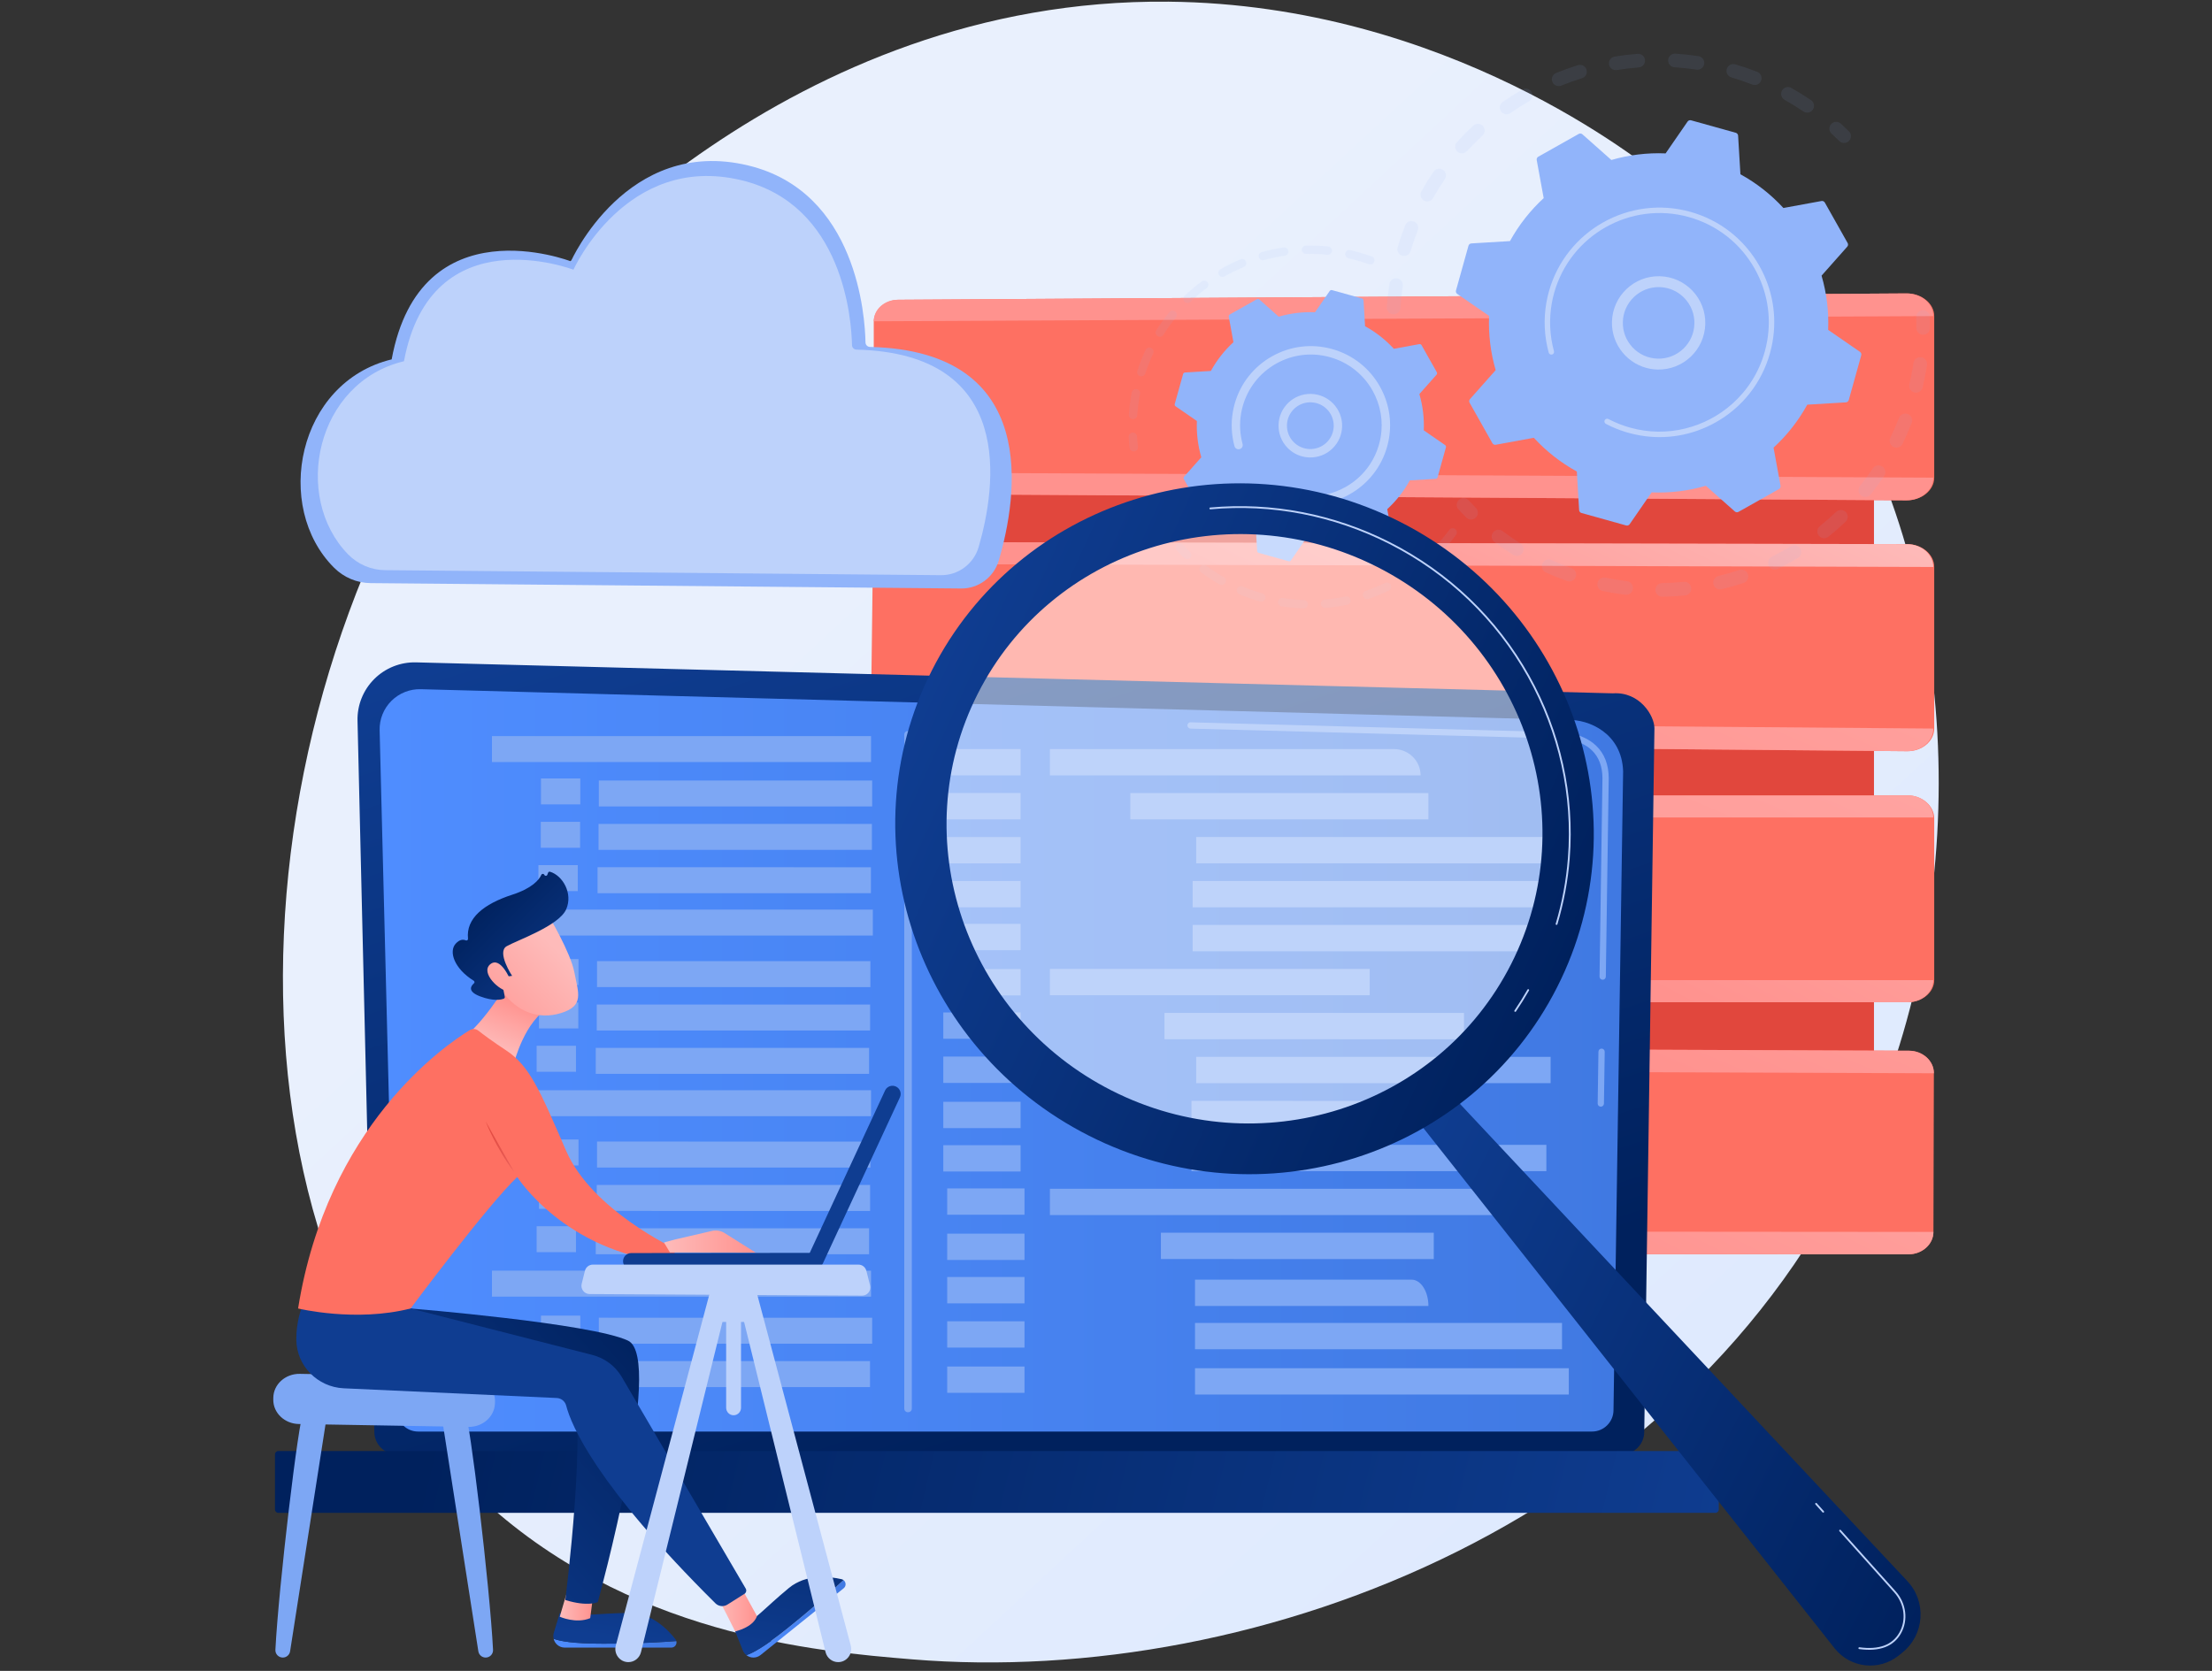
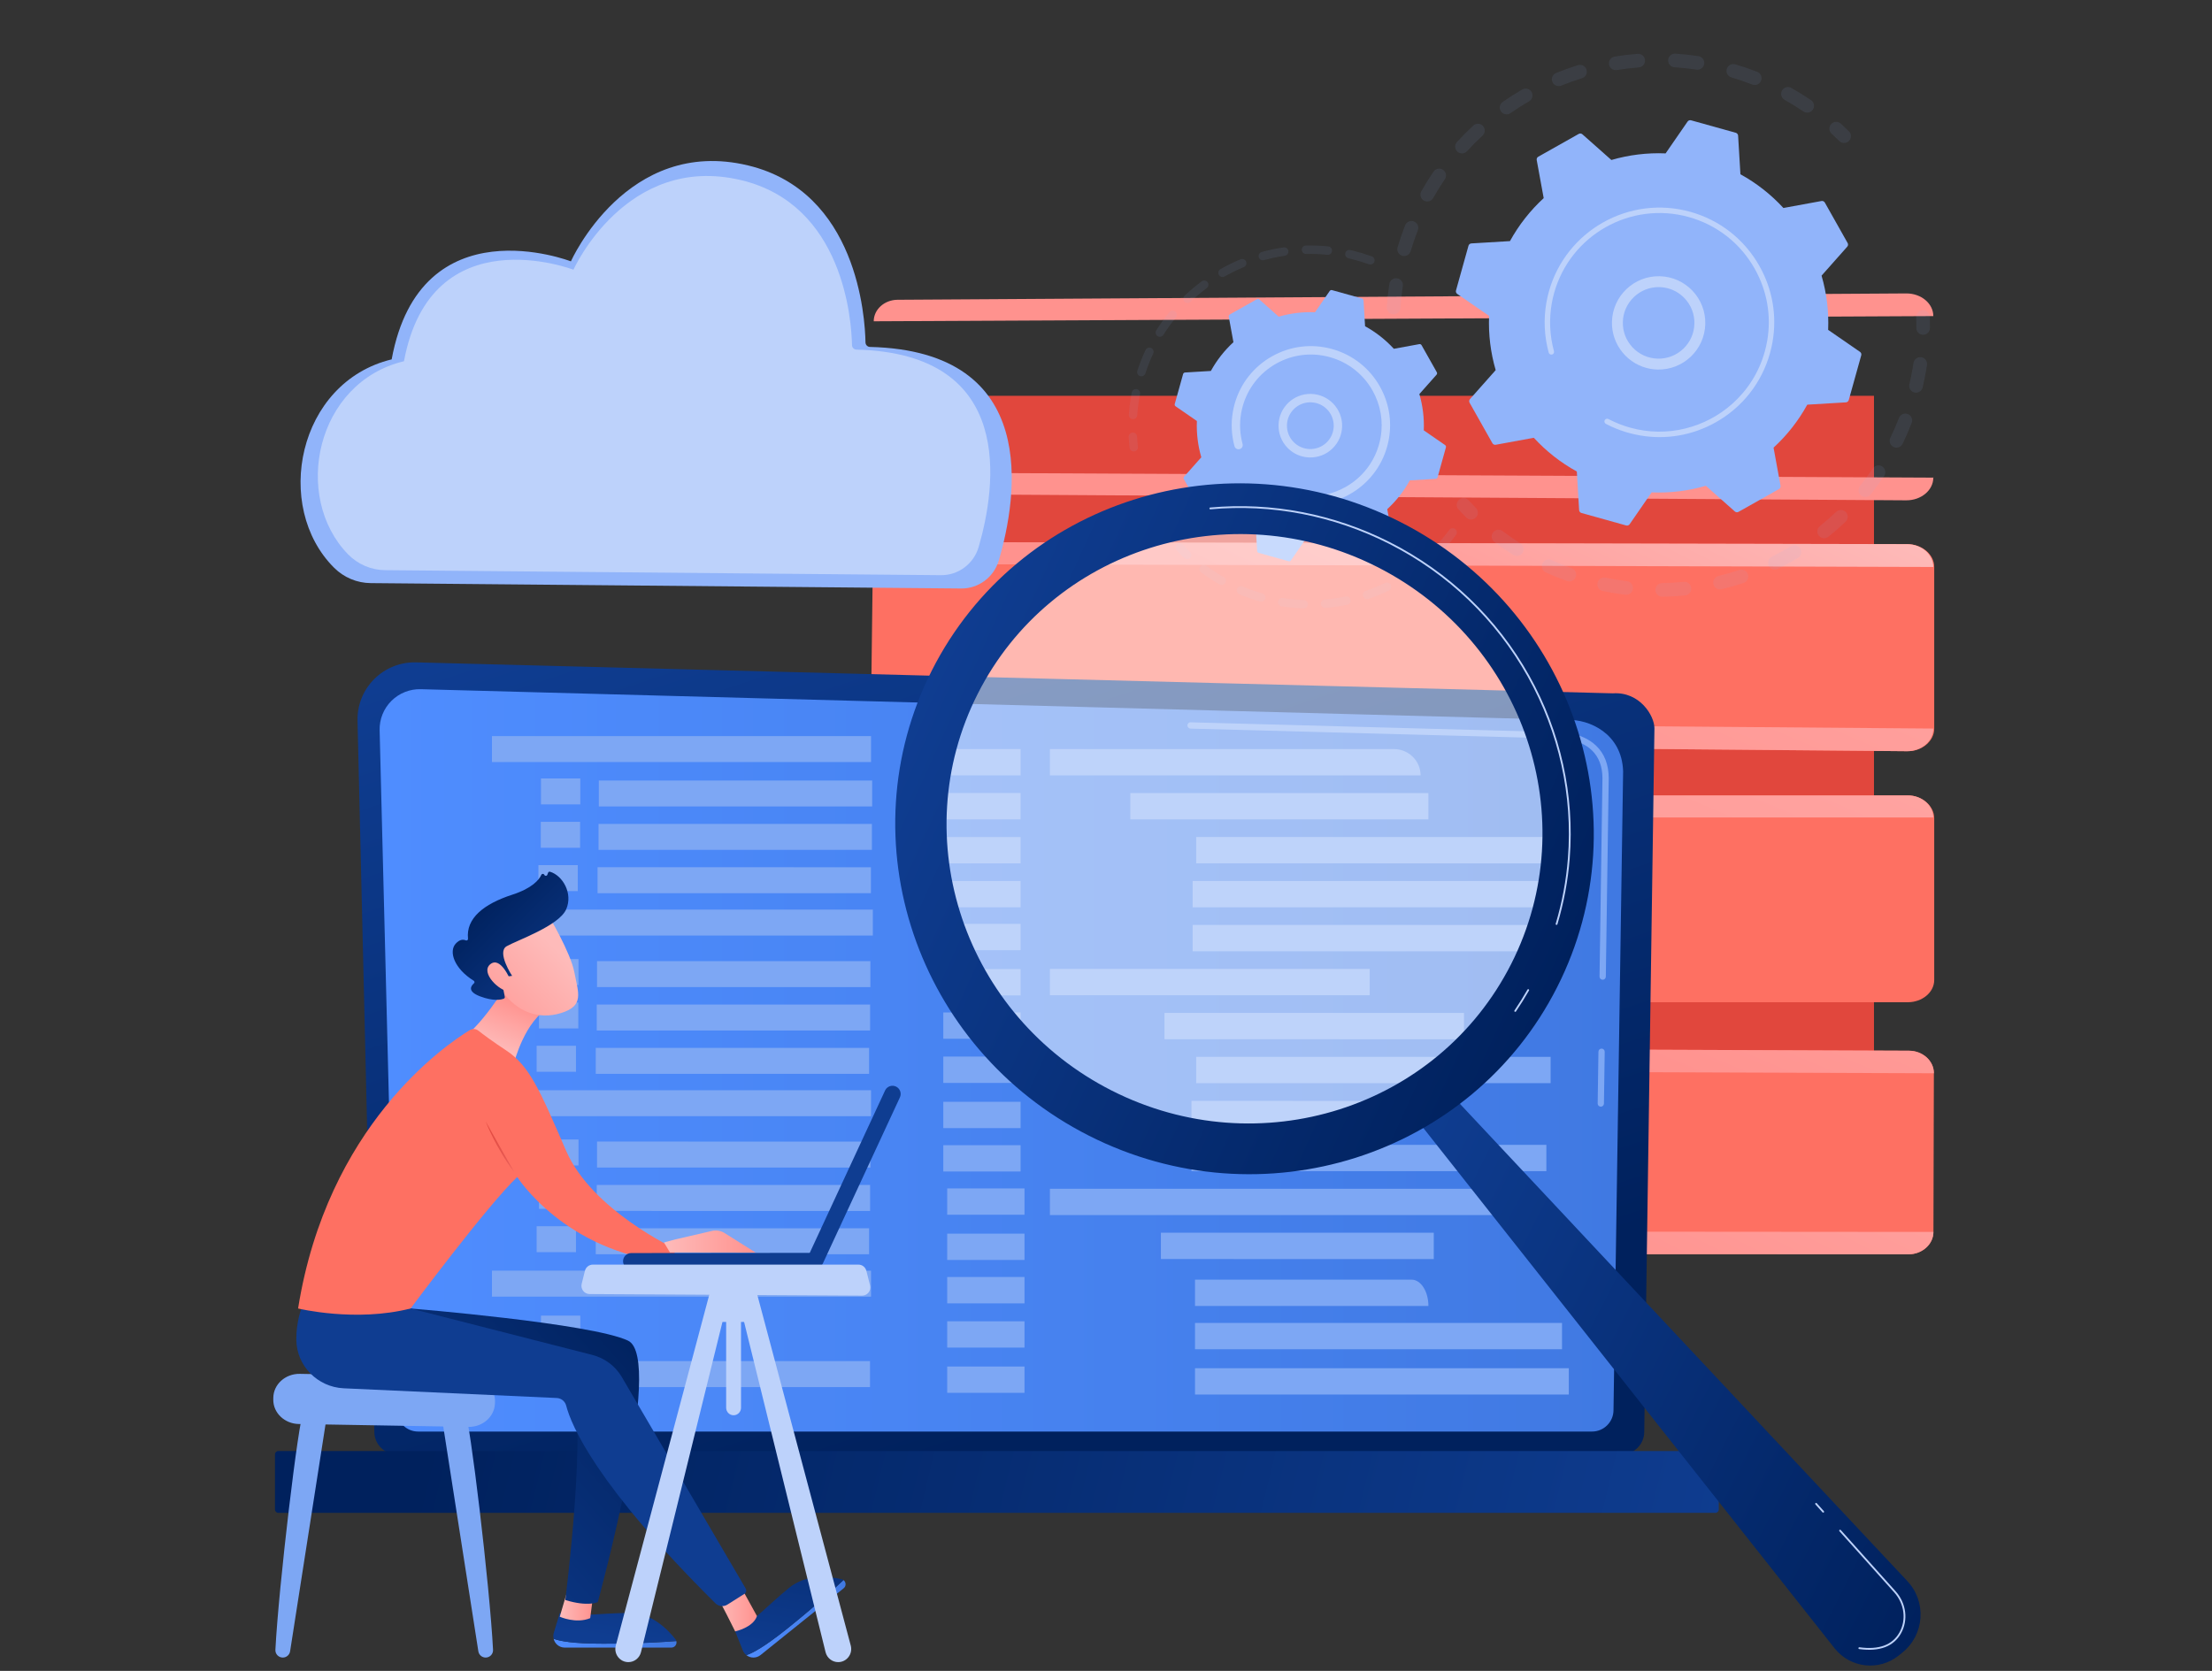
<svg xmlns="http://www.w3.org/2000/svg" width="540" height="408" viewBox="0 0 540 408" fill="none">
  <rect x="0" y="0" width="540" height="408" fill="#333333" stroke="none" />
-   <path d="M456.337 275.358C415.388 371.07 307.297 412.181 222.607 405.172C199.483 403.258 152.957 399.407 116.629 365.053C46.863 299.078 57.608 161.172 124.393 79.98C132.994 69.525 192.526 -0.528 285.295 0.41C353.216 1.096 400.889 39.464 406.686 44.244C414.009 50.282 430.16 64.631 444.717 87.394C478.919 140.88 481.926 215.547 456.337 275.358Z" fill="url(#paint0_linear)" />
  <path d="M457.48 96.648H227.522V289.342H457.48V96.648Z" fill="url(#paint1_linear)" />
-   <path d="M465.457 71.649L219.394 73.197C216.057 73.218 213.303 75.66 213.303 78.652V115.365C213.303 118.246 215.901 120.597 219.114 120.618L465.458 122.168C469.111 122.191 472.189 119.713 472.189 116.635V77.182C472.189 74.103 469.11 71.626 465.457 71.649Z" fill="url(#paint2_linear)" />
  <path d="M465.345 71.649L219.112 73.199C215.899 73.219 213.298 75.57 213.298 78.451L471.965 77.182C471.965 74.103 468.998 71.626 465.345 71.649Z" fill="url(#paint3_linear)" />
  <path d="M219.111 120.618L465.344 122.168C468.997 122.191 471.964 119.714 471.964 116.635L213.297 115.365C213.297 118.246 215.898 120.598 219.111 120.618Z" fill="url(#paint4_linear)" />
  <path d="M465.654 132.868L219.402 132.357C215.959 132.35 213.112 134.842 213.074 137.924L212.603 175.82C212.566 178.799 215.222 181.238 218.545 181.267L465.642 183.427C469.197 183.458 472.189 180.982 472.189 177.897V138.444C472.189 135.372 469.2 132.875 465.654 132.868Z" fill="url(#paint5_linear)" />
  <path d="M465.542 132.867L219.115 132.355C215.799 132.349 213.084 134.748 213.048 137.716L471.964 138.443C471.964 135.37 469.087 132.874 465.542 132.867Z" fill="url(#paint6_linear)" />
  <path d="M218.538 181.266L465.526 183.426C469.08 183.457 471.964 180.981 471.964 177.896L212.588 175.818C212.552 178.798 215.215 181.237 218.538 181.266Z" fill="url(#paint7_linear)" />
  <path d="M465.76 194.223H219.74C216.182 194.223 213.303 196.846 213.303 200.043V239.281C213.303 242.36 216.075 244.725 219.501 244.725H465.76C469.186 244.725 472.189 242.36 472.189 239.281V199.828C472.189 196.75 469.187 194.223 465.76 194.223Z" fill="url(#paint8_linear)" />
  <path d="M465.76 194.223H219.501C216.075 194.223 213.297 196.674 213.297 199.616H471.964C471.964 196.674 469.187 194.223 465.76 194.223Z" fill="url(#paint9_linear)" />
-   <path d="M219.501 244.725H465.76C469.187 244.725 471.964 242.274 471.964 239.332H213.297C213.297 242.274 216.075 244.725 219.501 244.725Z" fill="url(#paint10_linear)" />
  <path d="M466.021 256.567L219.862 255.604C216.239 255.589 213.303 258.171 213.303 261.37V300.608C213.303 303.685 216.128 306.181 219.616 306.183L465.886 306.277C469.253 306.278 471.987 303.83 471.996 300.808L472.104 262.068C472.113 259.043 469.389 256.58 466.021 256.567Z" fill="url(#paint11_linear)" />
  <path d="M466.021 256.568L219.616 255.604C216.127 255.59 213.297 258.076 213.297 261.156L472.104 262.069C472.112 259.044 469.39 256.581 466.021 256.568Z" fill="url(#paint12_linear)" />
  <path d="M219.613 306.184L465.884 306.279C469.251 306.28 471.986 303.831 471.995 300.809L213.297 300.609C213.297 303.687 216.125 306.183 219.613 306.184Z" fill="url(#paint13_linear)" />
  <g opacity="0.3">
    <path opacity="0.3" d="M339.924 76.734C339.097 76.591 338.494 75.842 338.552 74.986C338.677 73.114 338.885 71.219 339.171 69.354C339.311 68.447 340.158 67.824 341.065 67.963C341.076 67.965 341.087 67.967 341.097 67.969C341.987 68.123 342.593 68.961 342.456 69.857C342.184 71.629 341.986 73.429 341.867 75.208C341.806 76.123 341.014 76.816 340.098 76.755C340.039 76.751 339.981 76.744 339.924 76.734ZM342.496 62.49C342.431 62.479 342.367 62.464 342.303 62.445C341.424 62.184 340.923 61.259 341.184 60.379C341.721 58.573 342.341 56.771 343.026 55.025C343.361 54.171 344.321 53.751 345.18 54.085C346.034 54.42 346.454 55.385 346.119 56.238C345.468 57.898 344.88 59.609 344.369 61.326C344.127 62.142 343.314 62.632 342.496 62.49ZM348.139 49.167C347.957 49.135 347.776 49.072 347.606 48.977C346.807 48.526 346.524 47.512 346.975 46.713C347.898 45.075 348.905 43.456 349.966 41.902C350.485 41.145 351.518 40.951 352.276 41.468C353.033 41.985 353.228 43.019 352.71 43.777C351.702 45.252 350.747 46.789 349.869 48.345C349.515 48.974 348.812 49.283 348.139 49.167ZM356.622 37.437C356.32 37.385 356.03 37.249 355.788 37.028C355.109 36.41 355.06 35.36 355.678 34.681C356.946 33.29 358.289 31.937 359.67 30.66C360.344 30.038 361.394 30.078 362.018 30.751C362.641 31.425 362.6 32.476 361.926 33.099C360.615 34.312 359.339 35.597 358.135 36.92C357.737 37.355 357.162 37.531 356.622 37.437ZM367.507 27.894C367.084 27.821 366.69 27.586 366.426 27.206C365.902 26.453 366.087 25.418 366.84 24.894C368.381 23.821 369.99 22.799 371.622 21.858C372.416 21.398 373.432 21.67 373.891 22.465C374.35 23.26 374.078 24.276 373.283 24.735C371.732 25.63 370.203 26.601 368.739 27.621C368.365 27.881 367.922 27.966 367.507 27.894ZM380.231 20.997C379.684 20.903 379.196 20.537 378.973 19.984C378.628 19.134 379.038 18.165 379.888 17.82C381.631 17.114 383.426 16.473 385.223 15.917C386.1 15.646 387.03 16.137 387.301 17.013C387.573 17.889 387.082 18.82 386.205 19.091C384.498 19.62 382.793 20.228 381.137 20.899C380.838 21.021 380.526 21.048 380.231 20.997ZM440.895 27.471C440.668 27.431 440.447 27.344 440.244 27.206C438.769 26.202 437.229 25.248 435.669 24.373C434.869 23.923 434.585 22.911 435.034 22.111C435.483 21.311 436.495 21.026 437.296 21.475C438.939 22.398 440.56 23.402 442.114 24.459C442.873 24.976 443.069 26.01 442.552 26.768C442.174 27.324 441.517 27.578 440.895 27.471ZM394.158 17.094C393.479 16.977 392.918 16.441 392.801 15.723C392.654 14.817 393.269 13.964 394.175 13.817C396.031 13.515 397.923 13.291 399.799 13.15C400.714 13.086 401.512 13.767 401.58 14.682C401.649 15.597 400.963 16.395 400.048 16.464C398.267 16.597 396.47 16.81 394.707 17.096C394.52 17.127 394.335 17.125 394.158 17.094ZM428.089 20.727C427.981 20.708 427.873 20.679 427.767 20.637C426.103 19.988 424.389 19.403 422.673 18.896C421.792 18.636 421.29 17.712 421.549 16.832C421.81 15.953 422.734 15.445 423.613 15.709C425.419 16.243 427.223 16.859 428.974 17.541C429.829 17.875 430.252 18.838 429.918 19.693C429.627 20.442 428.851 20.859 428.089 20.727ZM408.608 16.4C407.782 16.257 407.179 15.511 407.235 14.656C407.295 13.74 408.085 13.046 409.001 13.105C410.875 13.227 412.77 13.431 414.632 13.714C414.644 13.715 414.655 13.717 414.667 13.719C415.555 13.873 416.161 14.709 416.026 15.605C415.889 16.512 415.042 17.136 414.135 16.999C412.366 16.731 410.566 16.537 408.785 16.422C408.725 16.417 408.666 16.41 408.608 16.4Z" fill="#91B4FA" />
    <path opacity="0.3" d="M449.905 34.882C449.583 34.826 449.273 34.675 449.023 34.428C448.413 33.826 447.781 33.227 447.144 32.647C446.465 32.029 446.415 30.978 447.033 30.3C447.65 29.621 448.702 29.57 449.38 30.189C450.05 30.799 450.715 31.429 451.357 32.062C452.01 32.707 452.017 33.759 451.373 34.412C450.975 34.815 450.423 34.971 449.905 34.882Z" fill="#91B4FA" />
  </g>
  <g opacity="0.3">
    <path opacity="0.3" d="M469.2 81.715C468.41 81.579 467.813 80.886 467.823 80.058C467.834 79.202 467.827 78.331 467.802 77.469C467.776 76.552 468.498 75.787 469.415 75.76C470.336 75.734 471.097 76.456 471.124 77.373C471.15 78.28 471.157 79.197 471.146 80.099C471.135 81.016 470.382 81.751 469.464 81.74C469.374 81.739 469.286 81.73 469.2 81.715Z" fill="#91B4FA" />
    <path opacity="0.3" d="M393.538 144.742C392.785 144.612 392.031 144.468 391.276 144.311C390.378 144.124 389.801 143.245 389.988 142.346C390.174 141.448 391.059 140.869 391.952 141.057C393.693 141.419 395.445 141.709 397.179 141.922C398.09 142.035 398.737 142.863 398.626 143.773C398.514 144.685 397.685 145.332 396.774 145.22C395.701 145.089 394.613 144.928 393.538 144.742ZM382.83 141.944C382.739 141.929 382.647 141.905 382.556 141.873C380.809 141.254 379.069 140.554 377.384 139.792C376.547 139.414 376.176 138.43 376.554 137.594C376.932 136.758 377.918 136.385 378.752 136.765C380.352 137.488 382.006 138.152 383.666 138.741C384.531 139.047 384.984 139.997 384.677 140.861C384.403 141.636 383.613 142.08 382.83 141.944ZM405.505 145.681C404.733 145.548 404.14 144.881 404.128 144.069C404.115 143.151 404.847 142.397 405.765 142.383C407.52 142.357 409.298 142.255 411.05 142.08C411.963 141.99 412.777 142.655 412.868 143.568C412.959 144.481 412.293 145.296 411.38 145.387C409.535 145.571 407.662 145.678 405.814 145.706C405.709 145.707 405.605 145.699 405.505 145.681ZM370.007 135.737C369.799 135.701 369.595 135.624 369.406 135.505C367.838 134.519 366.295 133.453 364.817 132.338C364.085 131.785 363.939 130.744 364.492 130.011C365.045 129.278 366.086 129.132 366.819 129.686C368.222 130.744 369.687 131.757 371.176 132.694C371.953 133.182 372.186 134.208 371.697 134.985C371.327 135.571 370.651 135.848 370.007 135.737ZM419.627 143.894C418.993 143.785 418.454 143.311 418.294 142.646C418.079 141.754 418.627 140.856 419.52 140.641C421.225 140.23 422.937 139.74 424.608 139.184C425.479 138.895 426.419 139.366 426.709 140.237C426.998 141.108 426.527 142.048 425.656 142.337C423.897 142.922 422.095 143.438 420.299 143.871C420.072 143.926 419.843 143.932 419.627 143.894ZM433.015 139.052C432.509 138.964 432.05 138.644 431.806 138.148C431.401 137.324 431.74 136.329 432.564 135.924C434.142 135.147 435.707 134.294 437.214 133.39C438 132.917 439.02 133.172 439.493 133.96C439.966 134.747 439.71 135.767 438.924 136.24C437.338 137.191 435.692 138.088 434.03 138.905C433.703 139.066 433.349 139.109 433.015 139.052ZM445.029 131.406C444.644 131.339 444.281 131.137 444.017 130.809C443.442 130.093 443.557 129.047 444.272 128.473C445.646 127.37 446.987 126.198 448.26 124.988C448.925 124.356 449.976 124.381 450.609 125.047C451.241 125.712 451.215 126.763 450.549 127.396C449.21 128.669 447.798 129.904 446.353 131.064C445.966 131.375 445.482 131.484 445.029 131.406ZM455.089 121.322C454.822 121.276 454.563 121.164 454.336 120.983C453.619 120.411 453.502 119.366 454.075 118.649C455.173 117.273 456.225 115.835 457.201 114.375C457.711 113.612 458.744 113.407 459.506 113.916C460.269 114.426 460.474 115.458 459.964 116.221C458.936 117.759 457.828 119.274 456.672 120.722C456.279 121.212 455.666 121.422 455.089 121.322ZM462.692 109.271C462.542 109.245 462.393 109.198 462.25 109.128C461.424 108.728 461.079 107.734 461.48 106.909C462.246 105.329 462.955 103.696 463.586 102.053C463.916 101.196 464.88 100.771 465.733 101.099C466.59 101.428 467.017 102.39 466.688 103.246C466.023 104.975 465.276 106.695 464.47 108.358C464.139 109.04 463.403 109.394 462.692 109.271ZM467.46 95.854C467.426 95.848 467.392 95.841 467.359 95.833C466.466 95.622 465.913 94.727 466.124 93.834C466.422 92.574 466.685 91.29 466.905 90.016C466.985 89.555 467.059 89.093 467.128 88.633C467.265 87.725 468.112 87.1 469.019 87.238C469.94 87.358 470.551 88.22 470.414 89.127C470.342 89.612 470.263 90.096 470.179 90.582C469.948 91.921 469.671 93.273 469.358 94.599C469.155 95.458 468.318 96.002 467.46 95.854Z" fill="#91B4FA" />
    <path opacity="0.3" d="M358.838 126.829C358.513 126.773 358.201 126.62 357.95 126.369C357.313 125.734 356.677 125.074 356.061 124.406C355.438 123.732 355.48 122.681 356.154 122.058C356.828 121.436 357.878 121.477 358.501 122.151C359.087 122.786 359.691 123.413 360.296 124.016C360.945 124.663 360.947 125.715 360.3 126.365C359.902 126.763 359.353 126.918 358.838 126.829Z" fill="#91B4FA" />
  </g>
  <path d="M364.33 108.22C364.493 108.508 364.821 108.662 365.146 108.602L374.443 106.899C377.43 110.148 380.956 112.945 384.937 115.131L385.503 124.559C385.522 124.89 385.75 125.171 386.069 125.261L396.988 128.308C397.307 128.397 397.648 128.273 397.836 128.001L403.201 120.228C407.74 120.419 412.205 119.853 416.442 118.62L423.513 124.89C423.761 125.11 424.121 125.148 424.41 124.986L434.285 119.419C434.574 119.257 434.727 118.929 434.668 118.603L432.965 109.307C436.214 106.32 439.01 102.794 441.197 98.812L450.625 98.247C450.955 98.227 451.237 97.999 451.326 97.68L454.373 86.761C454.462 86.442 454.339 86.102 454.066 85.913L446.294 80.548C446.485 76.01 445.919 71.545 444.685 67.307L450.956 60.236C451.175 59.988 451.214 59.628 451.051 59.34L445.485 49.464C445.322 49.176 444.994 49.022 444.669 49.082L435.372 50.785C432.386 47.536 428.859 44.739 424.878 42.553L424.312 33.125C424.292 32.794 424.065 32.512 423.746 32.423L412.827 29.376C412.508 29.287 412.167 29.41 411.979 29.683L406.613 37.456C402.075 37.265 397.61 37.831 393.373 39.065L386.302 32.794C386.054 32.574 385.694 32.536 385.405 32.699L375.53 38.265C375.241 38.427 375.088 38.755 375.147 39.081L376.85 48.377C373.601 51.364 370.805 54.891 368.618 58.872L359.19 59.437C358.86 59.457 358.578 59.685 358.489 60.004L355.442 70.923C355.353 71.242 355.476 71.582 355.748 71.771L363.521 77.136C363.33 81.674 363.897 86.139 365.13 90.377L358.859 97.448C358.639 97.696 358.601 98.056 358.764 98.344L364.33 108.22Z" fill="#91B4FA" />
  <path d="M402.959 90.07C397.485 89.124 393.374 84.274 393.516 78.559C393.672 72.278 398.91 67.295 405.191 67.451C408.234 67.526 411.065 68.782 413.163 70.987C415.261 73.192 416.375 76.082 416.299 79.125C416.142 85.407 410.905 90.389 404.624 90.233C404.058 90.219 403.501 90.164 402.959 90.07ZM406.414 70.235C405.992 70.162 405.561 70.119 405.124 70.108C400.309 69.988 396.293 73.809 396.173 78.625C396.054 83.441 399.873 87.458 404.69 87.576C409.506 87.696 413.522 83.875 413.641 79.059C413.699 76.726 412.846 74.51 411.237 72.82C409.929 71.446 408.25 70.552 406.414 70.235Z" fill="#BDD2FB" />
  <path d="M400.385 106.327C399.445 106.165 398.508 105.954 397.576 105.694C397.283 105.612 396.991 105.526 396.7 105.435C395.268 104.985 393.874 104.422 392.54 103.755C392.521 103.746 392.503 103.736 392.485 103.727C392.434 103.701 392.382 103.675 392.331 103.649C392.231 103.598 392.131 103.546 392.031 103.493C391.77 103.356 391.638 103.069 391.686 102.793C391.697 102.726 391.72 102.659 391.753 102.596C391.924 102.271 392.326 102.148 392.651 102.318C394.322 103.197 396.099 103.902 397.933 104.414C407.042 106.957 416.388 104.432 422.955 98.541C426.608 95.265 429.4 90.947 430.814 85.88C431.062 84.992 431.264 84.098 431.418 83.201C432.461 77.167 431.405 71.008 428.357 65.602C424.857 59.392 419.147 54.916 412.281 53C398.1 49.044 383.356 57.359 379.4 71.533C379.156 72.407 378.958 73.29 378.804 74.178C378.14 78.028 378.324 81.98 379.36 85.75C379.386 85.847 379.39 85.945 379.374 86.039C379.331 86.284 379.151 86.496 378.895 86.567C378.54 86.662 378.175 86.457 378.078 86.101C376.991 82.143 376.797 77.994 377.495 73.953C377.655 73.02 377.864 72.093 378.12 71.176C382.272 56.294 397.762 47.568 412.638 51.719C419.847 53.731 425.841 58.429 429.515 64.949C432.715 70.625 433.823 77.09 432.729 83.425C432.566 84.366 432.355 85.305 432.095 86.237C430.083 93.447 425.385 99.44 418.865 103.115C413.188 106.315 406.721 107.422 400.385 106.327Z" fill="#BDD2FB" />
  <g opacity="0.3">
    <path opacity="0.3" d="M276.599 110.22C276.162 110.144 275.808 109.789 275.755 109.326C275.655 108.46 275.581 107.58 275.534 106.709C275.503 106.144 275.936 105.66 276.502 105.629C277.069 105.596 277.552 106.032 277.583 106.598C277.628 107.427 277.699 108.266 277.794 109.092C277.859 109.654 277.455 110.163 276.892 110.229C276.791 110.24 276.693 110.236 276.599 110.22Z" fill="#91B4FA" />
    <path opacity="0.3" d="M276.422 102.328C275.91 102.239 275.537 101.775 275.575 101.246C275.679 99.749 275.861 98.241 276.116 96.764C276.17 96.453 276.228 96.142 276.288 95.83C276.397 95.273 276.962 94.936 277.492 95.018C278.048 95.126 278.411 95.665 278.303 96.221C278.245 96.519 278.19 96.816 278.139 97.114C277.895 98.523 277.721 99.961 277.621 101.388C277.582 101.954 277.092 102.38 276.527 102.341C276.491 102.338 276.456 102.334 276.422 102.328ZM278.459 91.87C278.411 91.861 278.363 91.85 278.316 91.835C277.776 91.659 277.481 91.08 277.657 90.541C278.218 88.812 278.892 87.102 279.659 85.46C279.899 84.946 280.512 84.726 281.023 84.964C281.537 85.205 281.758 85.815 281.519 86.328C280.786 87.895 280.144 89.526 279.608 91.175C279.449 91.666 278.954 91.955 278.459 91.87ZM282.971 82.218C282.843 82.196 282.717 82.148 282.6 82.075C282.12 81.774 281.976 81.14 282.278 80.66C283.245 79.124 284.319 77.63 285.47 76.224C285.83 75.784 286.474 75.72 286.914 76.08C287.353 76.438 287.417 77.085 287.059 77.523C285.961 78.865 284.937 80.288 284.015 81.753C283.786 82.116 283.368 82.287 282.971 82.218ZM289.718 73.97C289.509 73.934 289.309 73.832 289.151 73.668C288.76 73.257 288.775 72.607 289.186 72.216C290.503 70.961 291.908 69.778 293.365 68.697C293.821 68.36 294.463 68.457 294.8 68.911C295.138 69.366 295.043 70.008 294.587 70.346C293.199 71.376 291.857 72.505 290.602 73.702C290.357 73.935 290.028 74.024 289.718 73.97ZM298.275 67.621C297.982 67.57 297.714 67.394 297.556 67.115C297.277 66.623 297.45 65.997 297.943 65.717C299.523 64.821 301.174 64.015 302.849 63.32C303.373 63.101 303.973 63.35 304.19 63.874C304.407 64.398 304.159 64.998 303.636 65.215C302.037 65.879 300.463 66.648 298.955 67.503C298.74 67.624 298.5 67.66 298.275 67.621ZM308.112 63.541C307.733 63.476 307.407 63.199 307.297 62.803C307.146 62.258 307.466 61.693 308.012 61.541C309.763 61.056 311.56 60.677 313.354 60.413C313.916 60.333 314.436 60.719 314.518 61.28C314.601 61.84 314.213 62.362 313.653 62.444C311.942 62.695 310.229 63.057 308.56 63.519C308.409 63.561 308.256 63.566 308.112 63.541ZM318.645 61.991C318.171 61.909 317.805 61.501 317.795 61.003C317.782 60.436 318.231 59.967 318.798 59.954C320.608 59.914 322.444 59.987 324.256 60.171C324.82 60.238 325.231 60.733 325.173 61.297C325.116 61.861 324.612 62.271 324.048 62.214C322.32 62.037 320.569 61.968 318.843 62.006C318.775 62.007 318.709 62.002 318.645 61.991ZM334.366 64.576C334.308 64.566 334.249 64.551 334.191 64.53C332.784 64.021 331.324 63.581 329.853 63.221C329.63 63.165 329.411 63.113 329.191 63.063C328.639 62.938 328.292 62.389 328.418 61.836C328.543 61.282 329.099 60.92 329.645 61.062C329.879 61.115 330.112 61.17 330.346 61.228C331.883 61.605 333.413 62.067 334.889 62.6C335.422 62.793 335.698 63.381 335.505 63.914C335.333 64.389 334.847 64.66 334.366 64.576Z" fill="#91B4FA" />
  </g>
  <g opacity="0.3">
    <path opacity="0.3" d="M312.841 148.042C312.289 147.947 311.915 147.425 312.003 146.869C312.092 146.31 312.618 145.928 313.178 146.018C314.863 146.287 316.578 146.455 318.277 146.518C318.839 146.544 319.286 147.015 319.265 147.582C319.244 148.148 318.767 148.59 318.201 148.569C316.42 148.502 314.621 148.327 312.855 148.045C312.851 148.044 312.846 148.043 312.841 148.042ZM307.716 146.905C307.68 146.899 307.644 146.891 307.608 146.88C305.89 146.39 304.184 145.79 302.539 145.098C302.016 144.877 301.771 144.277 301.991 143.754C302.211 143.231 302.815 142.989 303.334 143.206C304.905 143.867 306.532 144.439 308.171 144.907C308.716 145.062 309.032 145.631 308.876 146.175C308.731 146.685 308.226 146.993 307.716 146.905ZM323.312 148.429C322.863 148.351 322.505 147.98 322.465 147.505C322.416 146.942 322.834 146.444 323.399 146.396C325.1 146.248 326.805 145.997 328.47 145.647C329.026 145.533 329.568 145.886 329.684 146.441C329.801 146.995 329.446 147.54 328.891 147.656C327.147 148.023 325.358 148.286 323.575 148.44C323.485 148.448 323.397 148.443 323.312 148.429ZM298.056 142.833C297.941 142.813 297.827 142.773 297.72 142.712C296.169 141.823 294.658 140.828 293.229 139.756C292.775 139.416 292.683 138.773 293.023 138.319C293.363 137.868 294.006 137.775 294.46 138.114C295.823 139.136 297.263 140.084 298.741 140.932C299.233 141.214 299.403 141.842 299.121 142.333C298.9 142.717 298.469 142.904 298.056 142.833ZM333.564 146.273C333.206 146.211 332.892 145.96 332.767 145.593C332.584 145.056 332.87 144.473 333.407 144.29C335.018 143.741 336.613 143.087 338.147 142.345C338.658 142.098 339.272 142.313 339.518 142.823C339.764 143.334 339.55 143.947 339.04 144.194C337.431 144.97 335.759 145.657 334.07 146.233C333.901 146.29 333.728 146.301 333.564 146.273ZM343 141.72C342.726 141.673 342.473 141.515 342.311 141.263C342.005 140.786 342.143 140.151 342.62 139.845C344.057 138.923 345.45 137.906 346.761 136.822C347.198 136.461 347.845 136.523 348.206 136.959C348.567 137.396 348.505 138.042 348.069 138.403C346.695 139.54 345.235 140.606 343.729 141.572C343.504 141.716 343.244 141.762 343 141.72ZM351.075 135.037C350.883 135.004 350.697 134.916 350.545 134.771C350.133 134.381 350.116 133.731 350.506 133.32C351.681 132.082 352.789 130.76 353.8 129.392C354.137 128.938 354.779 128.84 355.235 129.177C355.69 129.514 355.787 130.157 355.45 130.613C354.389 132.047 353.227 133.433 351.996 134.732C351.75 134.991 351.402 135.094 351.075 135.037Z" fill="#91B4FA" />
    <path opacity="0.3" d="M289.631 136.515C289.436 136.481 289.249 136.391 289.096 136.244C288.463 135.635 287.845 135.004 287.259 134.37C286.875 133.954 286.9 133.304 287.317 132.92C287.733 132.537 288.382 132.562 288.767 132.977C289.326 133.582 289.915 134.184 290.519 134.765C290.927 135.158 290.94 135.808 290.547 136.216C290.301 136.47 289.956 136.571 289.631 136.515Z" fill="#91B4FA" />
  </g>
  <path d="M292.73 123.6C292.839 123.793 293.058 123.896 293.277 123.856L299.497 122.716C301.496 124.89 303.856 126.762 306.52 128.225L306.898 134.533C306.911 134.755 307.064 134.943 307.277 135.003L314.584 137.042C314.797 137.101 315.025 137.019 315.151 136.837L318.741 131.636C321.778 131.763 324.766 131.384 327.601 130.559L332.333 134.755C332.499 134.902 332.74 134.928 332.933 134.819L339.541 131.094C339.734 130.985 339.837 130.766 339.797 130.548L338.657 124.327C340.832 122.329 342.703 119.969 344.166 117.305L350.475 116.927C350.696 116.913 350.885 116.761 350.944 116.548L352.983 109.241C353.043 109.028 352.96 108.8 352.778 108.674L347.577 105.083C347.705 102.047 347.326 99.059 346.5 96.223L350.696 91.492C350.843 91.326 350.869 91.085 350.76 90.892L347.035 84.283C346.927 84.09 346.707 83.988 346.489 84.028L340.269 85.167C338.27 82.993 335.91 81.122 333.246 79.659L332.868 73.35C332.854 73.129 332.702 72.94 332.489 72.88L325.182 70.841C324.969 70.782 324.741 70.864 324.615 71.047L321.025 76.248C317.988 76.12 315 76.499 312.164 77.324L307.433 73.128C307.267 72.981 307.026 72.956 306.833 73.064L300.225 76.789C300.032 76.898 299.929 77.117 299.969 77.335L301.108 83.556C298.934 85.555 297.063 87.915 295.6 90.578L289.291 90.957C289.07 90.97 288.881 91.122 288.822 91.336L286.783 98.642C286.723 98.856 286.806 99.084 286.988 99.21L292.189 102.8C292.061 105.837 292.44 108.824 293.265 111.66L289.069 116.392C288.922 116.558 288.897 116.798 289.006 116.992L292.73 123.6Z" fill="#91B4FA" />
  <path d="M318.544 111.589C316.913 111.307 315.421 110.513 314.259 109.292C312.83 107.79 312.072 105.821 312.124 103.749C312.23 99.471 315.797 96.077 320.075 96.182C324.36 96.296 327.749 99.857 327.642 104.135C327.591 106.208 326.735 108.136 325.233 109.565C323.731 110.995 321.763 111.753 319.689 111.701C319.302 111.691 318.919 111.653 318.544 111.589ZM320.859 98.316C320.587 98.269 320.308 98.241 320.024 98.234C316.877 98.156 314.253 100.653 314.175 103.8C314.137 105.324 314.695 106.773 315.746 107.877C316.798 108.982 318.216 109.61 319.741 109.65C321.266 109.688 322.714 109.129 323.818 108.079C324.924 107.027 325.553 105.608 325.591 104.083C325.662 101.221 323.601 98.79 320.859 98.316Z" fill="#BDD2FB" />
  <path d="M316.738 122.901C316.098 122.79 315.459 122.646 314.82 122.469C313.553 122.116 312.32 121.633 311.153 121.032C311.101 121.005 311.048 120.978 310.996 120.95C310.592 120.738 310.389 120.295 310.462 119.869C310.48 119.765 310.515 119.662 310.566 119.564C310.83 119.063 311.45 118.873 311.952 119.135C313.036 119.705 314.186 120.162 315.371 120.492L315.371 120.492C315.436 120.51 315.502 120.527 315.567 120.545C318.378 121.3 321.271 121.326 324.027 120.664C325.524 120.304 326.981 119.741 328.363 118.978C328.375 118.972 328.386 118.966 328.397 118.96C328.431 118.94 328.466 118.922 328.5 118.902C332.52 116.635 335.418 112.939 336.658 108.494C336.819 107.919 336.949 107.34 337.049 106.76C337.724 102.853 337.04 98.867 335.068 95.366C332.801 91.346 329.105 88.449 324.66 87.209C320.217 85.971 315.553 86.533 311.532 88.799C307.512 91.065 304.614 94.761 303.374 99.206C303.216 99.772 303.087 100.344 302.988 100.918C302.557 103.411 302.677 105.968 303.347 108.409C303.388 108.56 303.394 108.711 303.369 108.855C303.303 109.234 303.025 109.562 302.629 109.67C302.083 109.819 301.518 109.499 301.368 108.952C300.618 106.221 300.484 103.358 300.965 100.571C301.076 99.927 301.22 99.287 301.396 98.655C302.784 93.681 306.026 89.546 310.525 87.011C315.022 84.476 320.237 83.84 325.211 85.232C330.185 86.619 334.32 89.86 336.855 94.359C339.062 98.275 339.827 102.735 339.072 107.106C338.96 107.754 338.814 108.402 338.635 109.045C335.948 118.674 326.384 124.569 316.738 122.901Z" fill="#BDD2FB" />
  <path d="M91.383 349.623C91.383 352.661 93.871 355.146 96.912 355.146H395.871C398.912 355.146 401.4 352.661 401.4 349.623L403.888 177.82C403.888 174.782 400.309 168.851 393.749 169.297L101.573 161.737C97.758 161.638 94.069 163.107 91.368 165.8C88.666 168.493 87.188 172.175 87.278 175.986L91.383 349.623Z" fill="url(#paint14_linear)" />
  <path d="M96.842 344.324C96.842 347.201 99.195 349.554 102.072 349.554H388.662C391.538 349.554 393.892 347.201 393.892 344.324L396.24 188.359C395.963 178.973 387.735 175.6 382.747 175.799L102.722 168.287C100.042 168.215 97.451 169.248 95.552 171.141C93.654 173.035 92.61 175.626 92.677 178.306L96.842 344.324Z" fill="url(#paint15_linear)" />
  <path d="M390.795 270.229C390.795 270.229 390.787 270.229 390.783 270.229C390.36 270.223 390.022 269.874 390.028 269.45L390.214 256.802C390.22 256.383 390.562 256.047 390.98 256.047C390.984 256.047 390.987 256.047 390.987 256.047C391.415 256.053 391.753 256.401 391.746 256.825L391.561 269.474C391.555 269.893 391.213 270.229 390.795 270.229Z" fill="#7DA7F4" />
  <path d="M391.25 239.234C391.25 239.234 391.243 239.234 391.239 239.234C390.815 239.228 390.477 238.879 390.484 238.456L391.195 190.012C391.181 187.135 390.308 184.837 388.598 183.199C385.407 180.142 380.341 180.298 380.127 180.308L290.626 177.908C290.202 177.897 289.869 177.544 289.88 177.121C289.891 176.698 290.216 176.338 290.667 176.376L380.116 178.776C380.672 178.743 386.067 178.65 389.659 182.092C391.68 184.028 392.713 186.696 392.728 190.02L392.016 238.479C392.01 238.899 391.668 239.234 391.25 239.234Z" fill="#7DA7F4" />
  <path d="M67.954 369.408H418.769C419.222 369.408 419.592 369.038 419.592 368.585V355.135C419.592 354.683 419.222 354.312 418.769 354.312H67.954C67.501 354.312 67.131 354.683 67.131 355.135V368.585C67.131 369.038 67.501 369.408 67.954 369.408Z" fill="url(#paint16_linear)" />
  <path d="M120.531 222.103L120.531 228.441L213.076 228.445L213.076 222.106L120.531 222.103Z" fill="#7DA7F4" />
  <path d="M120.095 179.737L120.095 186.076L212.64 186.08L212.64 179.741L120.095 179.737Z" fill="#7DA7F4" />
  <path d="M146.187 190.583L146.186 196.922L212.918 196.924L212.918 190.586L146.187 190.583Z" fill="#7DA7F4" />
  <path d="M132.062 190.077L132.062 196.416L141.666 196.416L141.666 190.078L132.062 190.077Z" fill="#7DA7F4" />
  <path d="M146.12 201.179L146.12 207.518L212.851 207.52L212.851 201.182L146.12 201.179Z" fill="#7DA7F4" />
  <path d="M132.014 200.673L132.014 207.012L141.618 207.012L141.618 200.673L132.014 200.673Z" fill="#7DA7F4" />
  <path d="M145.875 211.757L145.874 218.096L212.606 218.098L212.606 211.76L145.875 211.757Z" fill="#7DA7F4" />
  <path d="M131.443 211.251L131.443 217.59L141.047 217.59L141.047 211.252L131.443 211.251Z" fill="#7DA7F4" />
  <path d="M120.092 266.214L120.092 272.553L212.637 272.556L212.637 266.217L120.092 266.214Z" fill="#7DA7F4" />
  <path d="M145.748 234.693L145.747 241.031L212.479 241.034L212.479 234.695L145.748 234.693Z" fill="#7DA7F4" />
  <path d="M131.623 234.189L131.623 240.527L141.227 240.528L141.227 234.189L131.623 234.189Z" fill="#7DA7F4" />
  <path d="M145.681 245.29L145.681 251.629L212.413 251.631L212.413 245.293L145.681 245.29Z" fill="#7DA7F4" />
  <path d="M131.575 244.784L131.575 251.123L141.179 251.123L141.179 244.785L131.575 244.784Z" fill="#7DA7F4" />
  <path d="M145.436 255.868L145.436 262.207L212.167 262.209L212.168 255.871L145.436 255.868Z" fill="#7DA7F4" />
  <path d="M131.005 255.36L131.004 261.699L140.609 261.7L140.609 255.361L131.005 255.36Z" fill="#7DA7F4" />
  <path d="M120.092 310.269L120.092 316.607L212.637 316.611L212.637 310.272L120.092 310.269Z" fill="#7DA7F4" />
  <path d="M145.748 278.747L145.747 285.086L212.479 285.088L212.479 278.75L145.748 278.747Z" fill="#7DA7F4" />
  <path d="M131.623 278.242L131.623 284.58L141.227 284.58L141.227 278.242L131.623 278.242Z" fill="#7DA7F4" />
  <path d="M145.681 289.343L145.681 295.682L212.412 295.684L212.413 289.345L145.681 289.343Z" fill="#7DA7F4" />
  <path d="M131.575 288.837L131.575 295.176L141.179 295.176L141.179 288.838L131.575 288.837Z" fill="#7DA7F4" />
  <path d="M145.436 299.923L145.436 306.262L212.167 306.264L212.168 299.925L145.436 299.923Z" fill="#7DA7F4" />
  <path d="M131.005 299.415L131.004 305.754L140.609 305.754L140.609 299.416L131.005 299.415Z" fill="#7DA7F4" />
-   <path d="M146.187 321.761L146.186 328.1L212.918 328.102L212.918 321.764L146.187 321.761Z" fill="#7DA7F4" />
  <path d="M132.062 321.253L132.062 327.592L141.666 327.592L141.666 321.254L132.062 321.253Z" fill="#7DA7F4" />
  <path d="M145.658 332.357L145.658 338.695L212.39 338.698L212.39 332.359L145.658 332.357Z" fill="#7DA7F4" />
  <path d="M131.553 331.849L131.552 338.188L141.157 338.188L141.157 331.849L131.553 331.849Z" fill="#7DA7F4" />
  <path d="M283.403 301.006L283.403 307.432L350.016 307.435L350.017 301.009L283.403 301.006Z" fill="#7DA7F4" />
  <path d="M256.305 290.27L256.305 296.695L364.383 296.7L364.383 290.275L256.305 290.27Z" fill="#7DA7F4" />
  <path d="M290.869 279.543L290.869 285.969L377.503 285.973L377.503 279.547L290.869 279.543Z" fill="#7DA7F4" />
  <path d="M290.869 268.811L290.869 275.236L340.27 275.239L340.271 268.813L290.869 268.811Z" fill="#7DA7F4" />
  <path d="M292.018 258.063L292.017 264.488L378.544 264.492L378.545 258.067L292.018 258.063Z" fill="#7DA7F4" />
  <path d="M284.273 247.336L284.272 253.762L357.389 253.765L357.389 247.339L284.273 247.336Z" fill="#7DA7F4" />
  <path d="M256.307 236.585L256.307 243.01L334.372 243.013L334.373 236.588L256.307 236.585Z" fill="#7DA7F4" />
  <path d="M291.155 225.854L291.154 232.279L380.221 232.284L380.221 225.858L291.155 225.854Z" fill="#7DA7F4" />
  <path d="M291.155 215.118L291.155 221.543L381.325 221.547L381.326 215.122L291.155 215.118Z" fill="#7DA7F4" />
  <path d="M292.018 204.381L292.018 210.807L380.848 210.811L380.848 204.385L292.018 204.381Z" fill="#7DA7F4" />
  <path d="M275.937 193.645L275.937 200.07L348.708 200.074L348.708 193.648L275.937 193.645Z" fill="#7DA7F4" />
  <path d="M230.278 225.586L230.278 232.012L249.148 232.013L249.148 225.587L230.278 225.586Z" fill="#7DA7F4" />
  <path d="M230.278 236.629L230.278 243.055L249.148 243.056L249.148 236.63L230.278 236.629Z" fill="#7DA7F4" />
  <path d="M230.278 247.219L230.278 253.645L249.148 253.645L249.148 247.22L230.278 247.219Z" fill="#7DA7F4" />
  <path d="M230.278 257.995L230.278 264.42L249.148 264.421L249.148 257.996L230.278 257.995Z" fill="#7DA7F4" />
  <path d="M230.278 269.038L230.278 275.463L249.148 275.464L249.148 269.038L230.278 269.038Z" fill="#7DA7F4" />
  <path d="M230.278 279.63L230.278 286.055L249.148 286.056L249.148 279.63L230.278 279.63Z" fill="#7DA7F4" />
  <path d="M231.235 290.188L231.235 296.613L250.105 296.614L250.105 290.189L231.235 290.188Z" fill="#7DA7F4" />
  <path d="M231.235 301.231L231.235 307.656L250.105 307.657L250.105 301.232L231.235 301.231Z" fill="#7DA7F4" />
  <path d="M231.235 311.823L231.235 318.248L250.105 318.249L250.105 311.824L231.235 311.823Z" fill="#7DA7F4" />
  <path d="M231.235 322.627L231.235 329.053L250.105 329.054L250.105 322.628L231.235 322.627Z" fill="#7DA7F4" />
  <path d="M231.235 333.67L231.235 340.096L250.105 340.097L250.105 333.671L231.235 333.67Z" fill="#7DA7F4" />
  <path d="M230.278 215.116L230.278 221.541L249.148 221.542L249.148 215.117L230.278 215.116Z" fill="#7DA7F4" />
  <path d="M230.278 204.387L230.278 210.812L249.147 210.813L249.148 204.388L230.278 204.387Z" fill="#7DA7F4" />
  <path d="M230.278 193.643L230.278 200.068L249.147 200.069L249.148 193.644L230.278 193.643Z" fill="#7DA7F4" />
  <path d="M230.278 182.911L230.278 189.336L249.148 189.337L249.148 182.912L230.278 182.911Z" fill="#7DA7F4" />
  <path d="M256.31 182.908L256.31 189.334L346.801 189.337C346.801 185.789 343.886 182.912 340.289 182.911L256.31 182.908Z" fill="#7DA7F4" />
  <path d="M291.731 334.09L291.73 340.516L382.984 340.52L382.984 334.095L291.731 334.09Z" fill="#7DA7F4" />
  <path d="M291.731 323.03L291.73 329.455L381.326 329.459L381.326 323.034L291.731 323.03Z" fill="#7DA7F4" />
  <path d="M291.731 312.465L291.731 318.89L348.708 318.892C348.708 315.344 346.872 312.467 344.608 312.467L291.731 312.465Z" fill="#7DA7F4" />
-   <path d="M221.625 344.831H221.728C222.208 344.831 222.598 344.442 222.598 343.961V179.375C222.598 178.894 222.208 178.504 221.728 178.504H221.625C221.144 178.504 220.754 178.894 220.754 179.375V343.961C220.754 344.442 221.144 344.831 221.625 344.831Z" fill="#7DA7F4" />
  <path d="M352.282 265.137L465.634 386.082C470.388 391.154 469.813 399.201 464.387 403.547L463.496 404.26C458.694 408.105 451.681 407.306 447.867 402.48L344.544 271.734L352.282 265.137Z" fill="url(#paint17_linear)" />
  <path opacity="0.5" d="M372.409 237.125C391.249 199.924 375.811 154.213 337.926 135.027C300.042 115.841 254.058 130.444 235.217 167.645C216.377 204.846 231.815 250.558 269.7 269.744C307.584 288.93 353.569 274.327 372.409 237.125Z" fill="white" />
  <path d="M227.482 163.717C206.52 205.114 223.702 255.977 265.859 277.325C308.016 298.672 359.184 282.419 380.146 241.023C401.109 199.626 383.927 148.762 341.77 127.415C299.613 106.067 248.444 122.32 227.482 163.717ZM238.695 169.395C256.578 134.079 300.23 120.214 336.195 138.425C372.159 156.637 386.817 200.029 368.934 235.344C351.051 270.66 307.399 284.525 271.434 266.314C235.47 248.102 220.812 204.71 238.695 169.395Z" fill="url(#paint18_linear)" />
  <path d="M369.777 247.035C369.677 246.967 369.651 246.831 369.719 246.731C370.832 245.088 371.897 243.378 372.883 241.649C372.943 241.544 373.077 241.506 373.182 241.567C373.287 241.627 373.324 241.761 373.264 241.866C372.272 243.605 371.202 245.325 370.082 246.977C370.034 247.047 369.952 247.081 369.872 247.071C369.839 247.067 369.807 247.055 369.777 247.035ZM379.927 225.84C379.811 225.805 379.745 225.682 379.78 225.566C381.34 220.363 382.345 214.976 382.767 209.554C383.964 194.2 380.576 178.878 372.972 165.245C365.186 151.285 353.46 140.052 339.061 132.761C325.52 125.904 310.451 123 295.484 124.362C295.363 124.373 295.256 124.284 295.246 124.164C295.234 124.043 295.323 123.936 295.444 123.925C310.493 122.555 325.644 125.475 339.26 132.37C353.736 139.701 365.526 150.995 373.355 165.031C381.002 178.74 384.408 194.148 383.205 209.588C382.78 215.041 381.769 220.459 380.2 225.693C380.169 225.797 380.067 225.861 379.962 225.847C379.95 225.846 379.939 225.843 379.927 225.84Z" fill="#BDD2FB" />
  <path d="M454.026 402.686C458.906 403.318 462.286 402.024 464.076 398.84C465.897 395.599 465.37 391.467 462.764 388.556L449.373 373.601C449.293 373.51 449.154 373.502 449.063 373.583C448.973 373.664 448.966 373.803 449.046 373.893L462.437 388.848C464.918 391.619 465.423 395.548 463.693 398.625C461.982 401.669 458.714 402.887 453.93 402.231L453.929 402.231C453.81 402.216 453.7 402.299 453.684 402.419C453.667 402.539 453.751 402.649 453.871 402.666C453.923 402.673 453.975 402.68 454.026 402.686Z" fill="#BDD2FB" />
  <path d="M445.056 369.355C445.117 369.363 445.181 369.346 445.23 369.301C445.32 369.221 445.328 369.082 445.247 368.992L443.512 367.054C443.431 366.964 443.292 366.955 443.202 367.037C443.112 367.117 443.104 367.256 443.185 367.346L444.92 369.284C444.957 369.325 445.005 369.349 445.056 369.355Z" fill="#BDD2FB" />
  <path d="M212.371 84.713C211.777 84.699 211.298 84.213 211.287 83.611C211.177 77.44 209.275 46.8 182.622 40.397C152.949 33.268 139.37 63.819 139.37 63.819C139.37 63.819 102.656 49.562 95.615 87.751C72.594 93.344 66.613 123.782 81.586 138.655C83.965 141.018 87.154 142.354 90.487 142.384L234.655 143.699C238.887 143.737 242.639 140.934 243.841 136.826C248.344 121.437 254.247 85.706 212.371 84.713Z" fill="#91B4FA" />
  <path d="M209.076 85.368C208.483 85.353 208.005 84.869 207.993 84.268C207.875 78.349 205.993 49.937 180.89 43.981C152.832 37.325 139.992 65.855 139.992 65.855C139.992 65.855 105.276 52.541 98.618 88.203C77.059 93.376 71.305 121.307 84.951 135.335C87.343 137.795 90.601 139.193 94.01 139.224L229.726 140.446C233.967 140.484 237.724 137.668 238.918 133.547C243.15 118.934 248.173 86.315 209.076 85.368Z" fill="#BDD2FB" />
  <path d="M74.123 344.537C72.892 346.359 67.998 387.614 67.232 402.851C67.18 403.882 68.004 404.741 69.036 404.741C69.926 404.741 70.683 404.093 70.82 403.214L79.772 345.849L74.123 344.537Z" fill="#7DA7F4" />
  <path d="M113.471 344.537C114.703 346.359 119.597 387.614 120.363 402.851C120.414 403.882 119.59 404.741 118.559 404.741C117.669 404.741 116.912 404.093 116.774 403.214L107.823 345.849L113.471 344.537Z" fill="#7DA7F4" />
  <path d="M66.72 341.317L66.716 341.767C66.686 345.003 69.475 347.658 72.966 347.717L114.342 348.421C117.783 348.48 120.651 345.993 120.818 342.807L120.84 342.395C121.014 339.072 118.192 336.272 114.603 336.208L73.21 335.466C69.667 335.402 66.75 338.032 66.72 341.317Z" fill="#7DA7F4" />
  <path d="M147.213 401.355C139.858 401.355 136.604 400.724 135.149 400.148C135.431 401.356 136.507 402.31 137.867 402.31H163.887C164.763 402.31 165.316 401.471 165.107 400.712C162.141 400.95 155.841 401.355 147.213 401.355Z" fill="url(#paint19_linear)" />
  <path d="M165.107 400.71C165.065 400.557 165.003 400.407 164.894 400.268C162.912 397.737 158.93 393.763 153.514 393.839C145.58 393.951 142.813 394.811 136.647 393.887L135.193 398.709C135.045 399.2 135.042 399.691 135.149 400.147C136.604 400.723 139.858 401.354 147.213 401.354C155.841 401.354 162.141 400.949 165.107 400.71Z" fill="url(#paint20_linear)" />
  <path d="M138.433 388.691L136.647 394.764C136.647 394.764 140.603 396.565 144.082 395.119L144.765 389.858L138.433 388.691Z" fill="url(#paint21_linear)" />
  <path d="M192.363 397.529C186.629 402.136 183.699 403.685 182.206 404.15C183.179 404.91 184.612 404.976 185.672 404.124L205.956 387.826C206.639 387.277 206.547 386.28 205.911 385.822C203.747 387.865 199.089 392.125 192.363 397.529Z" fill="url(#paint22_linear)" />
  <path d="M205.911 385.821C205.782 385.729 205.64 385.651 205.469 385.611C202.346 384.889 196.765 384.3 192.59 387.751C186.475 392.808 184.855 395.208 179.472 398.353L181.344 403.005C181.535 403.479 181.839 403.862 182.206 404.149C183.699 403.684 186.629 402.135 192.363 397.528C199.089 392.124 203.747 387.864 205.911 385.821Z" fill="url(#paint23_linear)" />
  <path d="M100.238 319.504C100.238 319.504 144.273 323.099 153.307 327.352C162.34 331.605 145.935 391.206 145.935 391.206C145.935 391.206 143.476 392.39 138.003 390.689C138.003 390.689 143.615 346.705 139.439 337.168L91.76 329.369L100.238 319.504Z" fill="url(#paint24_linear)" />
  <path d="M175.097 389.983C175.506 390.355 179.472 398.355 179.472 398.355C179.472 398.355 183.888 397.4 184.789 394.605L180.815 387.385L175.097 389.983Z" fill="url(#paint25_linear)" />
  <path d="M73.715 319.137C73.715 319.137 72.28 322.59 72.339 327.178C72.42 333.524 77.522 338.674 83.86 338.99L135.917 341.364C137.017 341.414 137.947 342.175 138.222 343.241C139.445 347.972 145.425 362.503 174.653 391.497C175.431 392.268 176.642 392.399 177.568 391.814L181.729 389.186C182.166 388.91 182.305 388.338 182.044 387.892L151.734 336.132C150.142 333.505 147.583 331.607 144.606 330.846L100.237 319.505L73.715 319.137Z" fill="url(#paint26_linear)" />
  <path d="M125.017 238.283C125.017 238.283 119.441 248.143 113.755 252.92L125.507 259.477C125.507 259.477 128.155 249.039 134.205 245.982L125.017 238.283Z" fill="url(#paint27_linear)" />
  <path d="M72.77 319.504C72.77 319.504 86.823 322.929 100.237 319.504C100.237 319.504 119.008 294.272 126.27 287.404C126.27 287.404 137.853 305.682 163.635 308.273L165.073 305.059C165.073 305.059 144.547 295.598 138.229 281.06C131.91 266.521 129.372 260.321 123.623 256.528C120.043 254.165 117.899 252.552 116.792 251.67C116.185 251.188 115.348 251.133 114.686 251.537C108.585 255.255 79.879 274.915 72.77 319.504Z" fill="url(#paint28_linear)" />
  <path d="M118.562 273.834C118.562 273.834 121.06 280.347 125.507 286.147L118.562 273.834Z" fill="url(#paint29_linear)" />
  <path d="M162.084 303.382L164.986 302.609L173.798 300.568C174.858 300.323 175.973 300.511 176.895 301.09L184.471 305.857L163.549 305.822L162.084 303.382Z" fill="url(#paint30_linear)" />
  <path d="M133.872 223.498C133.872 223.498 139.291 232.507 140.232 237.486C141.172 242.466 142.682 245.578 137.015 247.353C131.348 249.127 126.081 246.881 122.776 242.233C122.776 242.233 117.614 235.08 118.129 231.805C118.644 228.529 133.872 223.498 133.872 223.498Z" fill="url(#paint31_linear)" />
  <path d="M124.284 238.381L125.017 238.284C125.017 238.284 121.18 232.485 123.691 231.047C126.202 229.608 136.435 226.079 138.212 222.049C139.925 218.164 137.362 213.775 134.273 212.859C134.077 212.801 133.871 212.916 133.8 213.108L133.619 213.597C133.494 213.932 133.025 213.945 132.882 213.618C132.746 213.307 132.302 213.294 132.162 213.603C131.614 214.81 129.973 216.872 125.052 218.468C118.069 220.731 113.72 224.251 114.255 229.212C114.289 229.527 113.977 229.743 113.688 229.616C113.117 229.363 112.252 229.323 111.247 230.423C109.5 232.334 110.868 236.514 115.641 239.472C115.867 239.613 115.908 239.933 115.705 240.106C114.991 240.717 113.987 242.08 117.215 243.296C120.519 244.538 122.321 244.118 122.987 243.851C123.166 243.779 123.268 243.593 123.231 243.404L122.383 239.057C122.339 238.832 122.494 238.616 122.721 238.586L124.284 238.381Z" fill="url(#paint32_linear)" />
  <path d="M124.585 239.275C124.585 239.275 122.194 233.379 119.682 235.451C117.17 237.524 122.004 242.104 124.234 242.043L124.585 239.275Z" fill="url(#paint33_linear)" />
  <path d="M154.002 309.96C154.036 309.962 154.07 309.963 154.104 309.963L198.8 309.918C199.905 309.917 200.8 309.022 200.799 307.919C200.797 306.816 199.897 305.904 198.795 305.924L154.099 305.969C152.994 305.97 152.1 306.865 152.101 307.967C152.103 309.036 152.945 309.908 154.002 309.96Z" fill="url(#paint34_linear)" />
  <path d="M216.11 266.189C216.094 266.22 216.079 266.25 216.065 266.282L197.258 306.829C196.793 307.831 197.227 309.019 198.228 309.483C199.229 309.947 200.435 309.516 200.882 308.508L219.688 267.961C220.153 266.959 219.719 265.771 218.718 265.307C217.749 264.857 216.603 265.253 216.11 266.189Z" fill="url(#paint35_linear)" />
  <path d="M173.903 313.32C173.708 314.129 155.058 384.075 150.33 401.807C149.785 403.851 151.307 405.857 153.399 405.857C154.857 405.857 156.128 404.853 156.481 403.421L177.184 319.483L173.903 313.32Z" fill="#BDD2FB" />
  <path d="M184.116 313.32C184.311 314.129 202.961 384.075 207.689 401.807C208.234 403.851 206.712 405.857 204.621 405.857C203.162 405.857 201.891 404.853 201.538 403.421L180.835 319.483L184.116 313.32Z" fill="#BDD2FB" />
  <path d="M184.893 311.033H173.278V320.361C173.278 321.702 174.352 322.788 175.676 322.788H177.27V343.74C177.27 344.755 178.083 345.578 179.085 345.578C180.088 345.578 180.901 344.755 180.901 343.74V322.788H181.71C183.468 322.788 184.893 321.346 184.893 319.567V311.033Z" fill="#BDD2FB" />
  <path d="M144.718 308.793H209.574C210.481 308.793 211.272 309.414 211.499 310.302L212.404 313.853C212.73 315.13 211.772 316.375 210.468 316.367L143.919 315.98C142.629 315.972 141.688 314.743 142.003 313.477L142.791 310.313C143.013 309.419 143.808 308.793 144.718 308.793Z" fill="#BDD2FB" />
  <defs>
    <linearGradient id="paint0_linear" x1="497.866" y1="458.66" x2="199.858" y2="137" gradientUnits="userSpaceOnUse">
      <stop stop-color="#DAE7FE" />
      <stop offset="1" stop-color="#E9F0FD" />
    </linearGradient>
    <linearGradient id="paint1_linear" x1="341.516" y1="30.519" x2="340.536" y2="-131.285" gradientUnits="userSpaceOnUse">
      <stop stop-color="#E1473D" />
      <stop offset="1" stop-color="#E9605A" />
    </linearGradient>
    <linearGradient id="paint2_linear" x1="297.788" y1="-292.847" x2="326.226" y2="-46.708" gradientUnits="userSpaceOnUse">
      <stop stop-color="#FF928E" />
      <stop offset="1" stop-color="#FE7062" />
    </linearGradient>
    <linearGradient id="paint3_linear" x1="425.621" y1="-122.228" x2="363.844" y2="26.331" gradientUnits="userSpaceOnUse">
      <stop stop-color="#FEBBBA" />
      <stop offset="1" stop-color="#FF928E" />
    </linearGradient>
    <linearGradient id="paint4_linear" x1="414.727" y1="-76.827" x2="361.776" y2="65.111" gradientUnits="userSpaceOnUse">
      <stop stop-color="#FEBBBA" />
      <stop offset="1" stop-color="#FF928E" />
    </linearGradient>
    <linearGradient id="paint5_linear" x1="290.499" y1="-292.004" x2="318.938" y2="-45.866" gradientUnits="userSpaceOnUse">
      <stop stop-color="#FF928E" />
      <stop offset="1" stop-color="#FE7062" />
    </linearGradient>
    <linearGradient id="paint6_linear" x1="369.246" y1="82.462" x2="332.474" y2="158.212" gradientUnits="userSpaceOnUse">
      <stop stop-color="#FEBBBA" />
      <stop offset="1" stop-color="#FF928E" />
    </linearGradient>
    <linearGradient id="paint7_linear" x1="426.148" y1="-17.904" x2="332.011" y2="201.257" gradientUnits="userSpaceOnUse">
      <stop stop-color="#FEBBBA" />
      <stop offset="1" stop-color="#FF928E" />
    </linearGradient>
    <linearGradient id="paint8_linear" x1="283.731" y1="-291.222" x2="312.169" y2="-45.084" gradientUnits="userSpaceOnUse">
      <stop stop-color="#FF928E" />
      <stop offset="1" stop-color="#FE7062" />
    </linearGradient>
    <linearGradient id="paint9_linear" x1="424.817" y1="5.829" x2="320.387" y2="251.463" gradientUnits="userSpaceOnUse">
      <stop stop-color="#FEBBBA" />
      <stop offset="1" stop-color="#FF928E" />
    </linearGradient>
    <linearGradient id="paint10_linear" x1="419.093" y1="93.136" x2="355.11" y2="215.954" gradientUnits="userSpaceOnUse">
      <stop stop-color="#FEBBBA" />
      <stop offset="1" stop-color="#FF928E" />
    </linearGradient>
    <linearGradient id="paint11_linear" x1="276.646" y1="-290.405" x2="305.085" y2="-44.267" gradientUnits="userSpaceOnUse">
      <stop stop-color="#FF928E" />
      <stop offset="1" stop-color="#FE7062" />
    </linearGradient>
    <linearGradient id="paint12_linear" x1="416.508" y1="85.303" x2="351.056" y2="241.214" gradientUnits="userSpaceOnUse">
      <stop stop-color="#FEBBBA" />
      <stop offset="1" stop-color="#FF928E" />
    </linearGradient>
    <linearGradient id="paint13_linear" x1="423.576" y1="140.977" x2="346.356" y2="293.947" gradientUnits="userSpaceOnUse">
      <stop stop-color="#FEBBBA" />
      <stop offset="1" stop-color="#FF928E" />
    </linearGradient>
    <linearGradient id="paint14_linear" x1="273.698" y1="341.939" x2="203.091" y2="130.115" gradientUnits="userSpaceOnUse">
      <stop stop-color="#00215D" />
      <stop offset="1" stop-color="#0F3D91" />
    </linearGradient>
    <linearGradient id="paint15_linear" x1="92.674" y1="258.919" x2="396.24" y2="258.919" gradientUnits="userSpaceOnUse">
      <stop stop-color="#4F8DFF" />
      <stop offset="1" stop-color="#4079E2" />
    </linearGradient>
    <linearGradient id="paint16_linear" x1="109.369" y1="329.268" x2="423.869" y2="405.768" gradientUnits="userSpaceOnUse">
      <stop stop-color="#00215D" />
      <stop offset="1" stop-color="#0F3D91" />
    </linearGradient>
    <linearGradient id="paint17_linear" x1="480.094" y1="374.91" x2="330.627" y2="299.213" gradientUnits="userSpaceOnUse">
      <stop stop-color="#00215D" />
      <stop offset="1" stop-color="#0F3D91" />
    </linearGradient>
    <linearGradient id="paint18_linear" x1="381.682" y1="237.825" x2="225.947" y2="166.914" gradientUnits="userSpaceOnUse">
      <stop stop-color="#00215D" />
      <stop offset="1" stop-color="#0F3D91" />
    </linearGradient>
    <linearGradient id="paint19_linear" x1="135.149" y1="401.229" x2="165.151" y2="401.229" gradientUnits="userSpaceOnUse">
      <stop stop-color="#4F8DFF" />
      <stop offset="1" stop-color="#4079E2" />
    </linearGradient>
    <linearGradient id="paint20_linear" x1="158.264" y1="343.536" x2="150.067" y2="400.174" gradientUnits="userSpaceOnUse">
      <stop stop-color="#00215D" />
      <stop offset="1" stop-color="#0F3D91" />
    </linearGradient>
    <linearGradient id="paint21_linear" x1="136.647" y1="392.186" x2="144.765" y2="392.186" gradientUnits="userSpaceOnUse">
      <stop stop-color="#FEBBBA" />
      <stop offset="1" stop-color="#FF928E" />
    </linearGradient>
    <linearGradient id="paint22_linear" x1="182.206" y1="395.282" x2="206.43" y2="395.282" gradientUnits="userSpaceOnUse">
      <stop stop-color="#4F8DFF" />
      <stop offset="1" stop-color="#4079E2" />
    </linearGradient>
    <linearGradient id="paint23_linear" x1="198.868" y1="349.412" x2="190.671" y2="406.049" gradientUnits="userSpaceOnUse">
      <stop stop-color="#00215D" />
      <stop offset="1" stop-color="#0F3D91" />
    </linearGradient>
    <linearGradient id="paint24_linear" x1="158.85" y1="323.435" x2="88.899" y2="385.868" gradientUnits="userSpaceOnUse">
      <stop stop-color="#00215D" />
      <stop offset="1" stop-color="#0F3D91" />
    </linearGradient>
    <linearGradient id="paint25_linear" x1="175.097" y1="392.87" x2="184.789" y2="392.87" gradientUnits="userSpaceOnUse">
      <stop stop-color="#FEBBBA" />
      <stop offset="1" stop-color="#FF928E" />
    </linearGradient>
    <linearGradient id="paint26_linear" x1="177.895" y1="281.171" x2="159.263" y2="308.302" gradientUnits="userSpaceOnUse">
      <stop stop-color="#00215D" />
      <stop offset="1" stop-color="#0F3D91" />
    </linearGradient>
    <linearGradient id="paint27_linear" x1="121.264" y1="256.3" x2="126.042" y2="244.251" gradientUnits="userSpaceOnUse">
      <stop stop-color="#FEBBBA" />
      <stop offset="1" stop-color="#FF928E" />
    </linearGradient>
    <linearGradient id="paint28_linear" x1="136.217" y1="75.909" x2="127.391" y2="196.527" gradientUnits="userSpaceOnUse">
      <stop stop-color="#FF928E" />
      <stop offset="1" stop-color="#FE7062" />
    </linearGradient>
    <linearGradient id="paint29_linear" x1="118.562" y1="279.99" x2="125.507" y2="279.99" gradientUnits="userSpaceOnUse">
      <stop stop-color="#E1473D" />
      <stop offset="1" stop-color="#E9605A" />
    </linearGradient>
    <linearGradient id="paint30_linear" x1="162.085" y1="303.16" x2="184.471" y2="303.16" gradientUnits="userSpaceOnUse">
      <stop stop-color="#FEBBBA" />
      <stop offset="1" stop-color="#FF928E" />
    </linearGradient>
    <linearGradient id="paint31_linear" x1="135.852" y1="231.796" x2="114.466" y2="253.127" gradientUnits="userSpaceOnUse">
      <stop stop-color="#FEBBBA" />
      <stop offset="1" stop-color="#FF928E" />
    </linearGradient>
    <linearGradient id="paint32_linear" x1="117.251" y1="219.632" x2="142.44" y2="244.524" gradientUnits="userSpaceOnUse">
      <stop stop-color="#00215D" />
      <stop offset="1" stop-color="#0F3D91" />
    </linearGradient>
    <linearGradient id="paint33_linear" x1="132.394" y1="228.331" x2="111.008" y2="249.662" gradientUnits="userSpaceOnUse">
      <stop stop-color="#FEBBBA" />
      <stop offset="1" stop-color="#FF928E" />
    </linearGradient>
    <linearGradient id="paint34_linear" x1="-4635.2" y1="-4818.06" x2="-4556.22" y2="-4733.61" gradientUnits="userSpaceOnUse">
      <stop stop-color="#00215D" />
      <stop offset="1" stop-color="#0F3D91" />
    </linearGradient>
    <linearGradient id="paint35_linear" x1="6883.51" y1="-1913.84" x2="6773.64" y2="-1877.83" gradientUnits="userSpaceOnUse">
      <stop stop-color="#00215D" />
      <stop offset="1" stop-color="#0F3D91" />
    </linearGradient>
  </defs>
</svg>